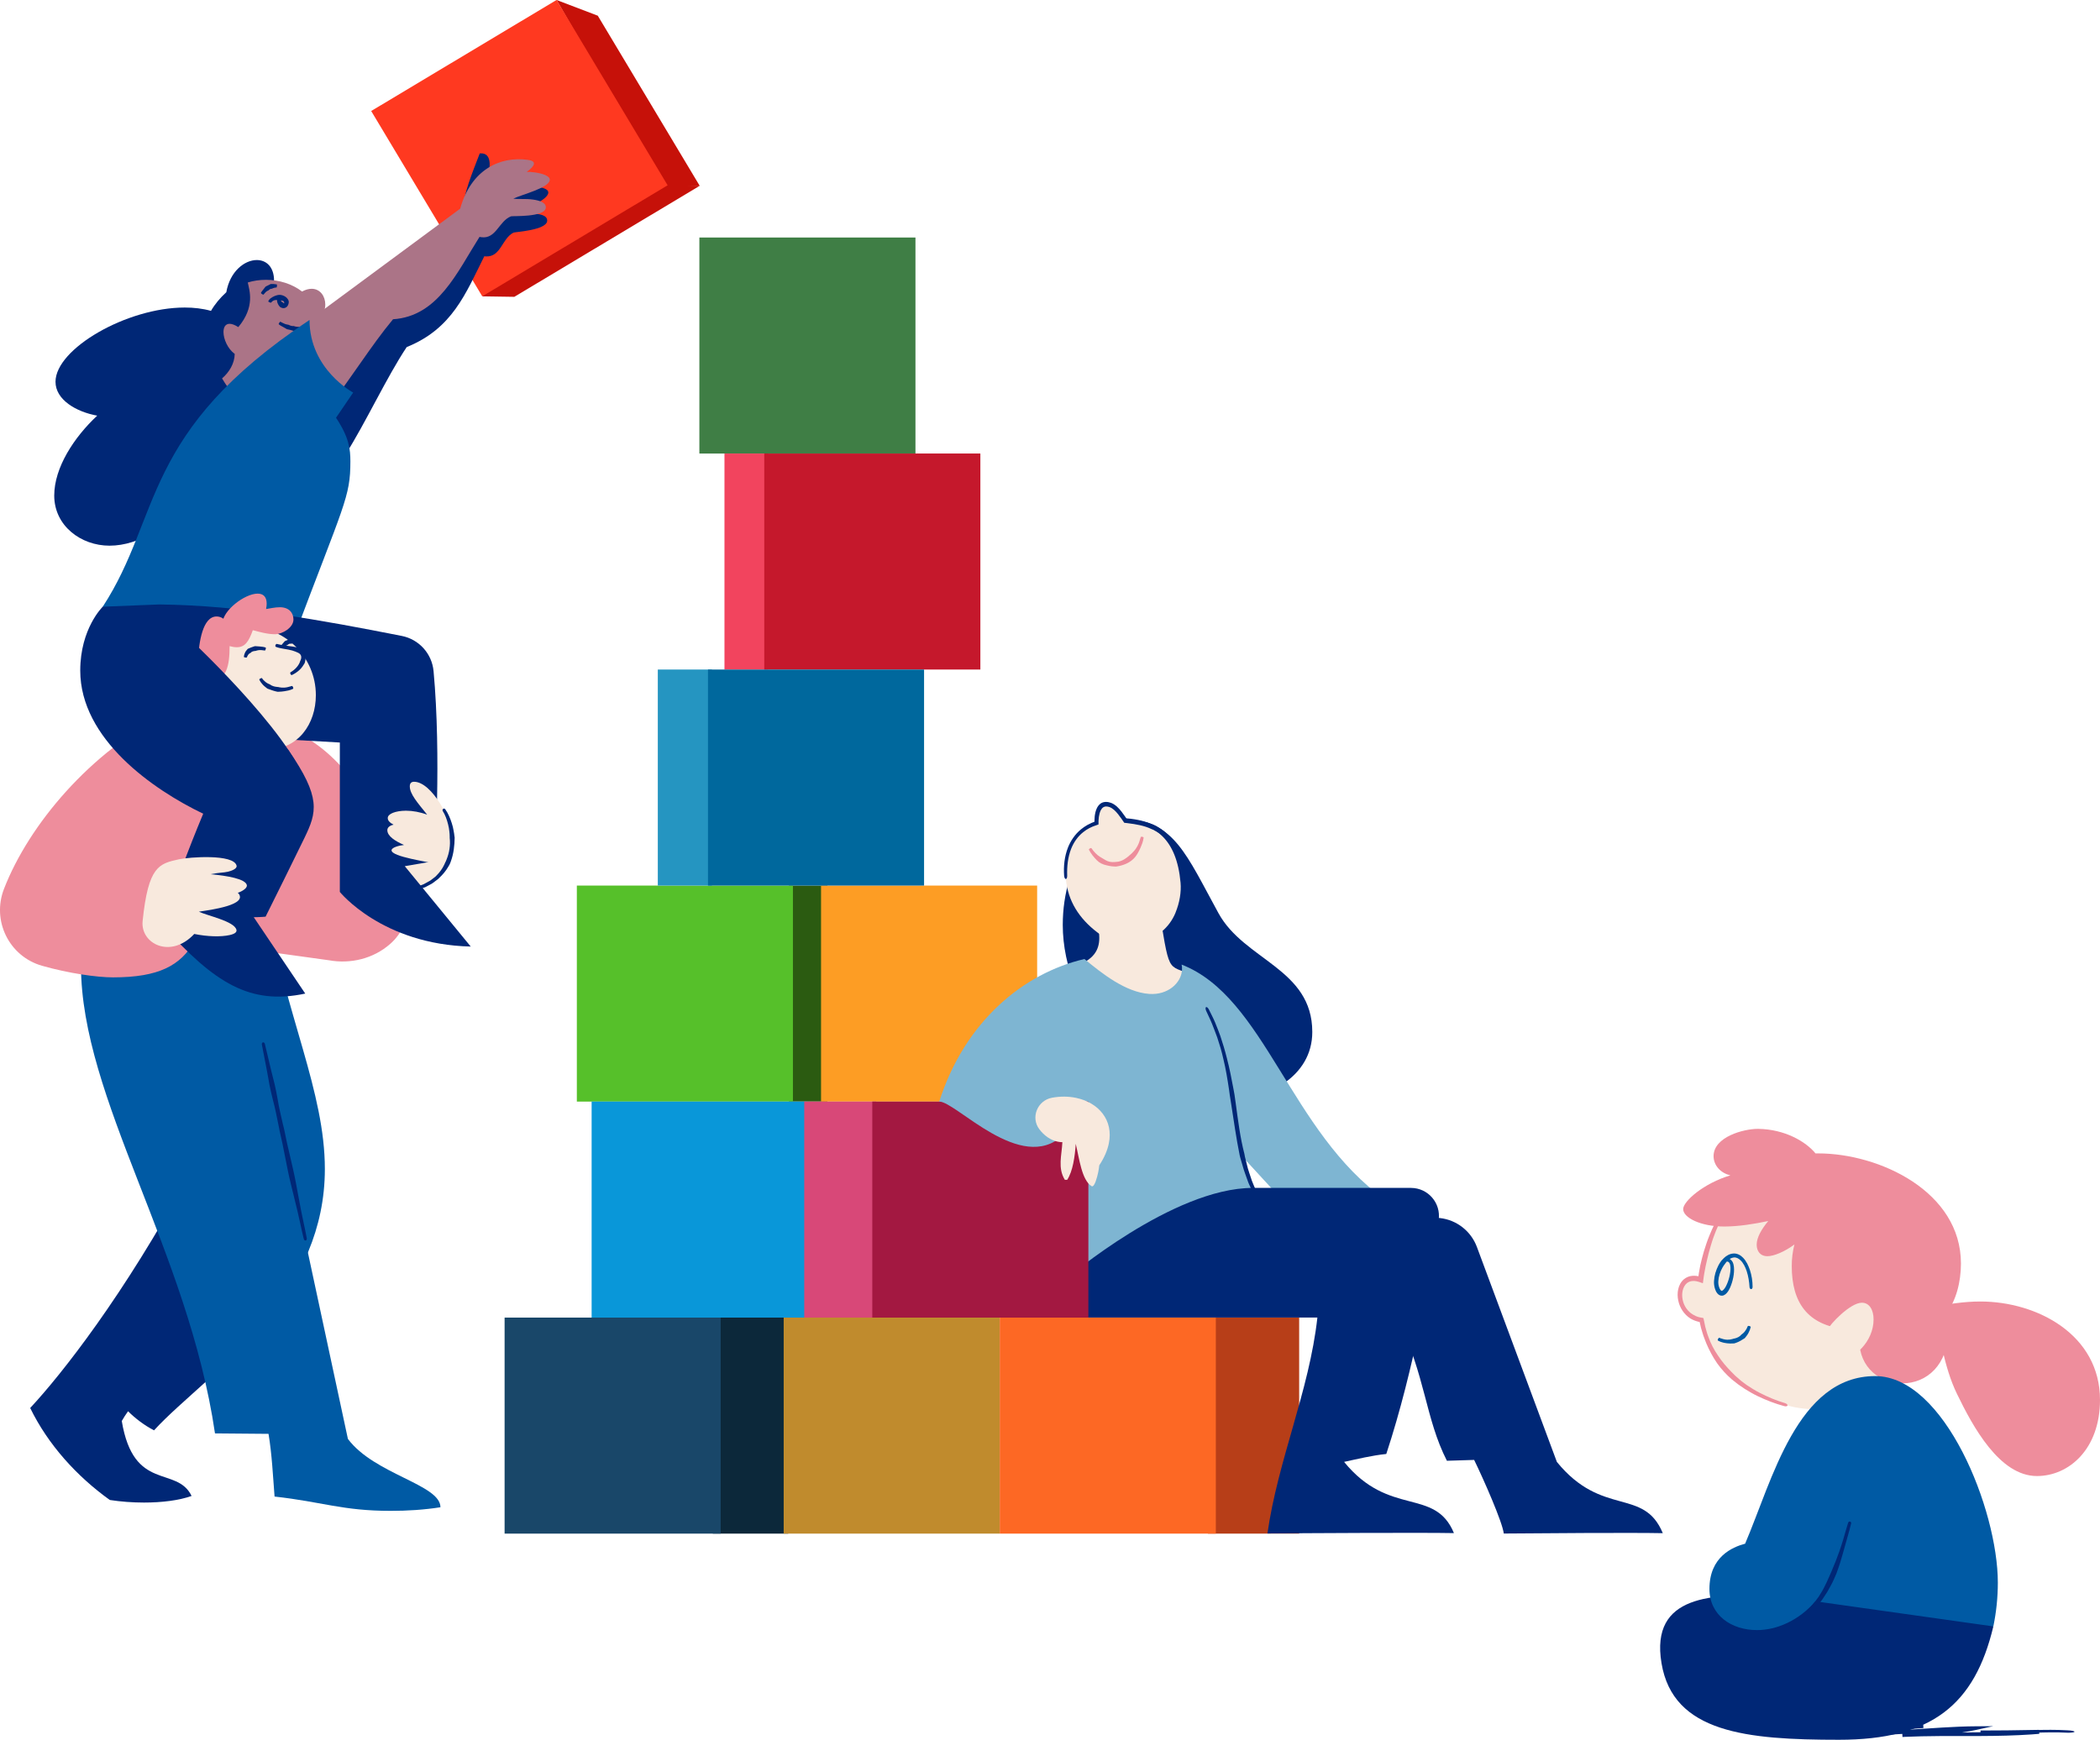
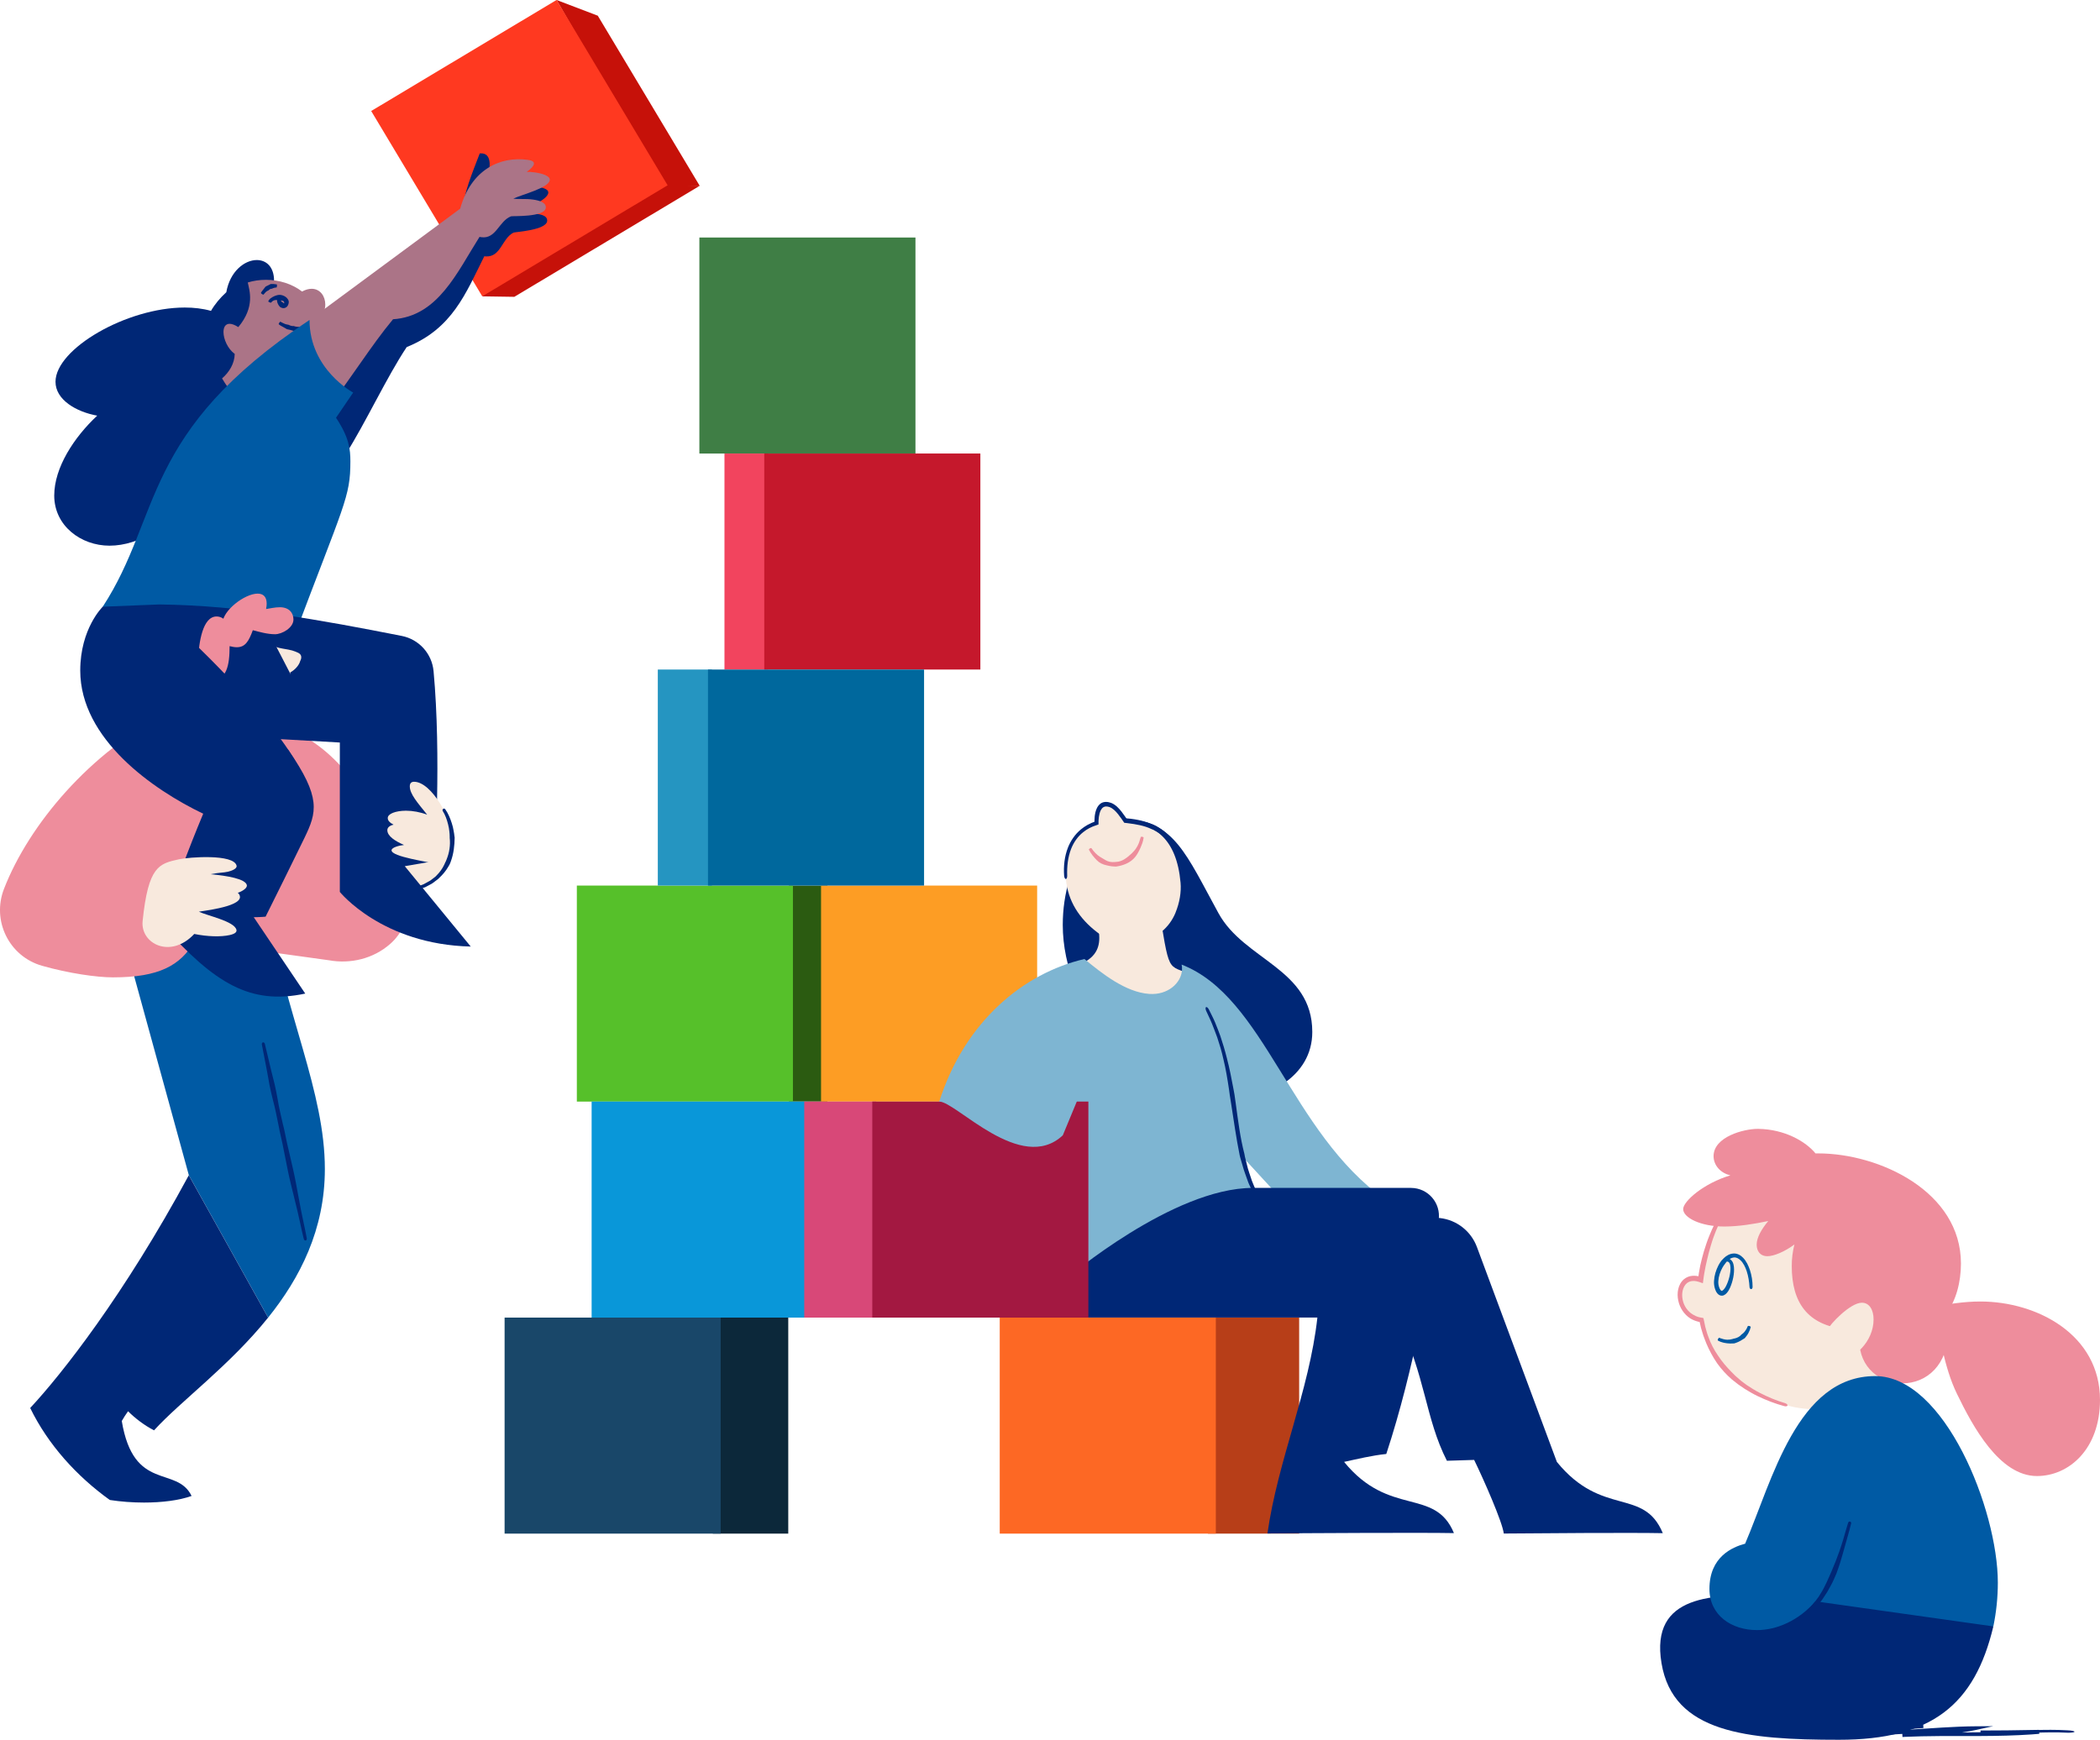
<svg xmlns="http://www.w3.org/2000/svg" id="Layer_2" data-name="Layer 2" viewBox="0 0 692.72 574.04">
  <defs>
    <style>
      .cls-1 {
        fill: none;
      }

      .cls-1, .cls-2, .cls-3, .cls-4, .cls-5, .cls-6, .cls-7, .cls-8, .cls-9, .cls-10, .cls-11, .cls-12, .cls-13, .cls-14, .cls-15, .cls-16, .cls-17, .cls-18, .cls-19, .cls-20, .cls-21, .cls-22, .cls-23, .cls-24, .cls-25 {
        stroke-width: 0px;
      }

      .cls-2 {
        fill: #f8e9dd;
      }

      .cls-3 {
        fill: #2595c1;
      }

      .cls-4 {
        fill: #2b5b11;
      }

      .cls-5 {
        fill: #56c02a;
      }

      .cls-6 {
        fill: #194769;
      }

      .cls-7 {
        fill: #0c283a;
      }

      .cls-8 {
        fill: #3f7e45;
      }

      .cls-9 {
        fill: #0997d9;
      }

      .cls-10 {
        fill: #c61109;
      }

      .cls-11 {
        fill: #d84878;
      }

      .cls-12 {
        fill: #ab7487;
      }

      .cls-13 {
        fill: #c08b2d;
      }

      .cls-14 {
        fill: #b73e18;
      }

      .cls-15 {
        fill: #a31841;
      }

      .cls-16 {
        fill: #c5182c;
      }

      .cls-17 {
        fill: #7eb5d2;
      }

      .cls-18 {
        fill: #f2445e;
      }

      .cls-19 {
        fill: #ff3920;
      }

      .cls-20 {
        fill: #ee8d9c;
      }

      .cls-21 {
        fill: #fd6824;
      }

      .cls-22 {
        fill: #fd9d24;
      }

      .cls-23 {
        fill: #005aa4;
      }

      .cls-24 {
        fill: #00689d;
      }

      .cls-25 {
        fill: #002776;
      }
    </style>
  </defs>
  <g id="_4._kasser_lys" data-name="4. kasser, lys">
    <g>
      <rect class="cls-7" x="235.12" y="434.75" width="24.89" height="71.28" transform="translate(495.14 940.78) rotate(180)" />
      <rect class="cls-6" x="166.45" y="434.75" width="71.28" height="71.28" />
    </g>
    <g>
      <rect class="cls-4" x="260.25" y="292.2" width="12.68" height="71.28" transform="translate(533.19 655.67) rotate(180)" />
      <rect class="cls-5" x="190.28" y="292.2" width="71.28" height="71.28" />
    </g>
    <rect class="cls-22" x="270.84" y="292.2" width="71.28" height="71.28" />
-     <rect class="cls-13" x="258.51" y="434.75" width="71.28" height="71.28" />
    <rect class="cls-8" x="230.7" y="78.37" width="71.28" height="71.28" />
    <g>
      <rect class="cls-18" x="238.97" y="149.64" width="14.43" height="71.28" transform="translate(492.38 370.56) rotate(180)" />
      <rect class="cls-16" x="252.11" y="149.64" width="71.28" height="71.28" />
    </g>
    <rect class="cls-9" x="195.16" y="363.47" width="71.28" height="71.28" />
    <g>
      <rect class="cls-14" x="398.46" y="434.75" width="30.09" height="71.28" transform="translate(827.01 940.78) rotate(180)" />
      <rect class="cls-21" x="329.78" y="434.75" width="71.28" height="71.28" />
    </g>
    <g>
      <rect class="cls-3" x="217" y="220.92" width="17.84" height="71.28" transform="translate(451.83 513.12) rotate(180)" />
      <rect class="cls-24" x="233.54" y="220.92" width="71.28" height="71.28" />
    </g>
    <g id="barn_sittende" data-name="barn sittende">
      <path id="hestehale" class="cls-20" d="M637.27,431.31c5.31-1.03,10.64-1.87,15.98-1.87,18.76,0,39.47,10.98,39.47,32.46,0,16.22-10.23,25.13-20.81,25.13-12.33,0-21.13-16.3-26.39-27.15-4.39-9.06-5.37-19.07-8.25-28.57Z" />
      <g id="hode_barn" data-name="hode barn">
        <path class="cls-2" d="M578.66,389.43c-4,3.95-12.2,7.67-16.65,26.89-.46,2-.81,3.97-1.05,5.91-.84-.3-1.61-.43-2.29-.43-3,0-4.56,2.55-4.56,5.46,0,3.55,2.31,7.63,7.15,8.28,2.42,13.14,11.56,23.59,28.37,28.22,14.49,3.99,27.65-2.8,35.94-8.41l-2.98-50.78-43.94-15.13Z" />
        <g>
          <line class="cls-1" x1="579.33" y1="390.11" x2="578" y2="388.76" />
          <line class="cls-1" x1="589.38" y1="464.67" x2="589.88" y2="462.85" />
          <path class="cls-20" d="M560.08,436.08c.14.05.34.07.43.09h.11s.04.05.05.08l.04.16c.13.58.27,1.17.4,1.75.36,1.15.65,2.33,1.11,3.45.81,2.29,1.9,4.49,3.14,6.57,1.36,2.28,2.93,4.1,4.53,5.69l1.38,1.27c.48.4.98.78,1.47,1.16.88.74,1.88,1.31,2.81,1.98,1.4.87,2.82,1.7,4.31,2.41,2.81,1.34,5.71,2.47,8.7,3.27.53.15,1.01.06,1.08-.21.07-.26-.28-.6-.79-.77-2.94-.85-5.76-2.06-8.46-3.45-1.41-.72-2.74-1.56-4.06-2.43-.88-.67-1.81-1.27-2.61-2.02l-1.35-1.18-1.27-1.27c-1.48-1.53-3-3.22-4.39-5.35-1.31-1.89-2.4-3.97-3.17-6.17-.44-1.08-.7-2.22-1.03-3.32-.12-.57-.24-1.13-.35-1.69l-.15-.7c-.07-.24-.02-.6-.37-.56l-.76-.14c-.2-.04-.28-.05-.42-.09-.71-.18-1.38-.48-2.01-.86-1.75-1.02-3.02-2.88-3.4-4.92-.43-2,.01-4.3,1.41-5.45.54-.42,1.2-.69,1.93-.71.36-.03.74,0,1.12.07l.29.06c.21.05.42.1.63.17l1.29.44c.1-.72.19-1.45.29-2.17l.18-1.13c.13-.75.27-1.5.42-2.25.29-1.5.71-2.99,1.05-4.49.48-1.72.96-3.46,1.57-5.14.95-2.66,2.09-5.27,3.59-7.67,1.07-1.73,2.32-3.34,3.71-4.82,1.73-1.87,3.8-3.48,5.79-5.28.4-.38.55-.84.36-1.03-.19-.19-.65-.07-1.03.28-1.99,1.66-4.15,3.33-5.94,5.26-1.44,1.53-2.74,3.19-3.89,4.95-1.59,2.46-2.88,5.1-3.97,7.81-.7,1.69-1.26,3.44-1.8,5.17-.41,1.52-.86,3.04-1.18,4.59-.16.77-.31,1.55-.43,2.33l-.17,1.16v.12s-.45-.08-.45-.08c-.5-.08-1.01-.11-1.53-.06-1.03.06-2.07.48-2.86,1.16-1.02.88-1.6,2.11-1.86,3.32-.26,1.23-.23,2.48.03,3.68.48,2.4,1.95,4.63,4.05,5.95.78.45,1.61.8,2.47,1Z" />
        </g>
        <g>
          <line class="cls-1" x1="568.63" y1="415.01" x2="569.25" y2="416.8" />
          <path class="cls-23" d="M569.13,427.1c.84-.7,1.2-1.48,1.57-2.24.49-1.12.83-2.27,1.06-3.44.2-1.11.32-2.25.2-3.42-.07-.58-.18-1.19-.54-1.78-.18-.29-.44-.57-.78-.75-.34-.18-.72-.23-1.07-.21-.5.05-.74.41-.64.65.1.26.43.36.7.35.41,0,.66.15.87.51.2.36.29.85.32,1.35.05,1-.1,2.06-.33,3.08-.25,1.06-.61,2.1-1.08,3.05-.32.65-.78,1.3-1.21,1.58-.05.05-.09.04-.13.06-.04.02-.08.04-.09.02-.03.03-.06.03-.1.02-.06-.02-.15-.09-.25-.18-.19-.2-.37-.52-.49-.85-.26-.69-.38-1.44-.32-2.2.08-1.55.62-3.1,1.36-4.44.27-.46.56-.91.89-1.31.19-.28.41-.54.63-.78.62-.67,1.39-1.17,2.18-1.25.8-.12,1.6.28,2.25.92.96.9,1.57,2.23,2.03,3.54.55,1.68.85,3.5.95,5.32.02.37.25.66.52.66.27,0,.48-.3.49-.69.01-1.92-.3-3.86-.89-5.66-.51-1.42-1.13-2.86-2.27-4.03-.76-.8-1.92-1.48-3.2-1.37-1.26.08-2.32.75-3.12,1.51-.29.27-.56.55-.81.85-.38.5-.7,1.03-.99,1.57-.79,1.56-1.34,3.27-1.44,5.09-.07.92.06,1.87.36,2.77.16.45.36.91.72,1.35.18.22.41.44.74.6.35.17.75.21,1.12.13.17-.03.29-.1.41-.17.12-.07.26-.14.34-.22Z" />
        </g>
        <g>
          <line class="cls-1" x1="567.14" y1="440.95" x2="566.29" y2="442.64" />
          <line class="cls-1" x1="577.99" y1="437.78" x2="576.17" y2="437.28" />
          <path class="cls-23" d="M575.65,441.4c.18-.2.34-.41.49-.62.23-.3.44-.62.61-.95.34-.62.59-1.28.75-1.95.03-.12-.16-.28-.43-.35-.26-.07-.5-.05-.54.05-.2.58-.5,1.11-.86,1.58-.18.25-.39.48-.6.69-.15.15-.32.29-.49.4l-.12.08c-.55.7-1.43,1.13-2.28,1.31-.15.03-.3.07-.45.09l-.28.1c-.53.14-1.08.24-1.65.22-.4,0-.81-.07-1.2-.16-.49-.12-.99-.3-1.48-.47-.1-.04-.28.13-.4.37-.12.24-.14.48-.03.54.51.3,1.08.51,1.65.65.45.11.91.19,1.38.25.65.08,1.32.1,1.99.05l.36-.02c.19-.04.37-.11.55-.17,1.04-.36,1.99-.94,2.93-1.56l.11-.14Z" />
        </g>
        <path class="cls-20" d="M598.9,380.58c.28,0,.55-.01.83-.01,20.36,0,47.12,12.67,47.12,36.33,0,6.04-1.56,12.32-5.01,16.73.58,1.58.83,3.29.83,5.3,0,11.25-6.98,17.52-15.18,17.52-7.17,0-14.18-5.05-14.18-14.29,0-1.13.11-2.33.33-3.59h-5.1c-12.23-1.42-17.5-8.69-17.5-20.85,0-2.41.29-4.81.88-7.1-3.2,2.37-6.75,3.87-8.89,3.87-2.43,0-3.56-1.7-3.56-3.83,0-2.33,1.63-5.15,3.82-7.77-4.62.96-9.78,1.81-14.53,1.81-7.88,0-13.54-2.96-13.54-5.75,0-2.57,6.79-8.54,15.59-11.14-3.41-.77-5.56-3.44-5.56-6.32,0-6.41,9.97-9.01,14.54-9.01.06,0,.12,0,.18,0,8.75.11,15.71,4.17,18.92,8.11Z" />
        <path class="cls-2" d="M602.81,438.8c.77-1.82,7.51-8.96,11.35-8.96,2.53,0,3.87,2.4,3.87,5.51,0,7.34-6.48,13.53-12.21,13.53-2.28,0-4.17-1.16-5.42-3.69" />
      </g>
      <g id="kroppp">
        <path class="cls-25" d="M657.54,536.64c-6.17,25.93-20.44,37.41-50.92,37.41s-54.71-2.3-58.54-25.25c-3.83-22.95,17.34-22.7,35.45-22.44s56.36-.05,56.36-.05l17.65,10.33Z" />
        <path class="cls-23" d="M657.54,536.64c.99-4.82,1.48-9.63,1.48-14.44,0-24.02-17.57-68.15-40.45-68.15-25.73,0-33.96,34.43-42.91,55.3-4.21,1.13-11.77,4.32-11.77,14.92,0,8.76,7.32,13.59,15.7,13.59,6.48,0,13.7-3.11,19.28-9.49l58.67,8.27Z" />
      </g>
    </g>
    <g>
      <line class="cls-1" x1="611.18" y1="502.29" x2="609.36" y2="501.78" />
      <line class="cls-1" x1="576.31" y1="539.14" x2="576.47" y2="541.03" />
      <path class="cls-25" d="M596.84,530.56c-1.6,1.85-3.66,3.38-5.86,4.53-1.21.6-2.33,1.07-3.36,1.58l-1.79.7c-.55.21-1.09.46-1.66.63l-2.49.64c-.39.1-.79.21-1.18.3l-1.21.19-2.42.38c-.29.04-.49.31-.47.58.02.27.28.46.57.43l2.51-.27,1.26-.13,1.24-.24,2.58-.52c.6-.14,1.19-.35,1.78-.51.65-.19,1.29-.39,1.95-.59,1.1-.51,2.28-1.04,3.52-1.78.53-.38,1.07-.76,1.62-1.12l.82-.54.76-.62c.51-.41,1.02-.82,1.53-1.23.51-.41.94-.9,1.4-1.34l.95-.95c.76-.98,1.54-1.97,2.27-2.98.34-.52.68-1.04,1.02-1.56.35-.51.68-1.03.96-1.57.64-1.15,1.31-2.31,1.83-3.54.27-.61.56-1.22.8-1.84l.67-1.88c.34-.93.62-1.87.9-2.82.46-1.49.85-2.99,1.28-4.49l.91-3.22c.39-1.34.76-2.72,1.09-4.1.07-.28-.09-.56-.35-.63s-.53.09-.62.36c-.44,1.35-.82,2.74-1.21,4.07-.31,1.06-.6,2.14-.96,3.19-.48,1.47-.98,2.93-1.54,4.37-.34.9-.68,1.81-1.07,2.68l-.74,1.81-.78,1.78c-.49,1.21-1.08,2.34-1.64,3.47-.25.54-.54,1.04-.86,1.55-.31.51-.62,1.01-.93,1.52-.68.98-1.43,1.91-2.2,2.79l-.87.94Z" />
    </g>
    <g>
      <line class="cls-1" x1="577.93" y1="569.65" x2="577.78" y2="571.12" />
      <line class="cls-1" x1="684.27" y1="572.12" x2="684.38" y2="570.65" />
      <path class="cls-25" d="M636.06,571.52c-2.8.18-5.63.32-8.52.47l.05,1.12c8.39-.37,16.98-.31,25.48-.3,6.19-.02,11.76-.16,17.04-.52l2.58-.2-.07-1.31-6.2.1c-2.69.05-5.38.09-8.07.09l-5.03.02-.03,1.05c2.22.02,4.43.13,6.64.09,7.37-.08,14.71-.8,22.02-.41,1.3.04,2.34-.11,2.36-.32.02-.21-1.01-.42-2.32-.47-7.42-.45-14.82.2-22.19.21-2.16,0-4.3-.1-6.45-.15l-.03,1.05,5.03.03c2.69.02,5.39.04,8.08.03,2.06,0,4.13,0,6.21,0l-.07-1.31c-.86.06-1.72.12-2.59.18-5.22.33-10.77.5-17.01.6-8.44.18-17.03.12-25.46.44l.05,1.12c2.89-.14,5.73-.27,8.54-.41,1.93-.11,3.87-.24,5.8-.42,3.41-.34,6.83-.81,10.2-1.55l5.36-1.18-5.49.03c-7.49.04-14.93.69-22.18,1.11-7.08.39-14.35.79-21.56-.04l-.02,1.38c4.37-.31,8.81-.62,13.23-.92l13-.95h.03s-.06-1.15-.06-1.15c-6.86.4-13.71.88-20.59,1.22-4.94.26-9.89.44-14.84.5-6.17.07-12.55-.05-18.83-.53-1.27-.1-2.3-.03-2.32.18-.02.21.97.48,2.25.6,6.32.57,12.74.69,18.94.62,4.95-.06,9.9-.24,14.86-.45l20.58-1-.06-1.15h-.1c-4.32.27-8.64.53-12.94.79-4.44.28-8.9.57-13.28.85l-.02,1.38c7.41.85,14.72.38,21.81-.06,7.28-.48,14.71-1.19,22.1-1.22l-.13-1.15c-3.3.72-6.66,1.17-10.01,1.47-1.93.19-3.87.34-5.81.46Z" />
    </g>
    <g>
      <g>
        <polygon class="cls-10" points="219.11 61.81 230.81 61.31 197.19 5.18 183.6 0 219.11 61.81" />
        <polygon class="cls-10" points="159.09 97.78 169.66 97.94 230.81 61.31 220.23 61.14 174 79.54 159.09 97.78" />
        <rect class="cls-19" x="135.7" y="13.25" width="71.28" height="71.28" transform="translate(-.77 95.01) rotate(-30.93)" />
      </g>
      <path class="cls-2" d="M144.97,288.91c-2.2,3.43-8.32,6.12-14.32,2.57-6-3.55,6.24-12.24,6.24-12.24l9.3,2.2-1.22,7.46Z" />
      <path class="cls-25" d="M114.16,149.64c6.26-9.8,13.52-25.43,20-35.12,15.02-6.07,19.41-17.57,25.59-29.96.19.02.38.04.55.05,4.96.2,5.21-5.85,9.06-7.85.44-.23,11.01-.77,11.14-3.92.07-1.84-2.54-2.25-4.39-2.32-2.69-.11-4.48.42-6.58.35,2.73-1.65,11.23-4.67,11.34-7.31.06-1.4-2.75-1.94-5.13-2.04-1.11-.04-2.13,0-2.72.12,1.45-1.31,2.07-2.24,2.09-2.86.03-.75-.77-1.07-1.99-1.12-9.33-.37-18.44,5.06-20.68,18.3l-51.06,44.09c-5.57,12.37,12.78,29.6,12.78,29.6Z" />
      <path class="cls-25" d="M89.66,97.37c.51-1.8.74-3.38.74-4.75,0-4.61-2.59-6.82-5.69-6.82-4,0-8.84,3.68-10.06,10.62-2.07,1.9-3.77,3.93-5.05,6.15-2.71-.76-5.63-1.1-8.65-1.1-19.14,0-42.64,13.61-42.64,24.5,0,5.92,6.78,9.91,13.75,11.18-7.65,7.15-14.17,17.13-14.17,26.36,0,9.98,8.81,16.54,18.23,16.54,9.95,0,20.33-6.71,24.34-15.53l25.42-39.05,3.77-28.09Z" />
      <path class="cls-12" d="M77.43,130.73c-1.5-1.78-2.93-3.75-4.18-5.87,2.38-2.06,4.1-4.88,4.18-8.08-2.33-1.7-3.71-4.91-3.71-7.23,0-1.56.63-2.71,2.01-2.71.74,0,1.69.33,2.88,1.09,5.62-6.71,3.66-12.15,3.12-14.72,1.85-.57,3.86-.88,6-.88,4.33,0,8.62,1.33,11.91,3.86,1.17-.63,2.23-.9,3.17-.9,2.82,0,4.49,2.47,4.49,5.18,0,1.45-.48,2.96-1.52,4.19,4.29,7.53-2.34,27.25-28.36,26.06Z" />
      <g>
        <line class="cls-1" x1="92.61" y1="105.73" x2="91.58" y2="107.32" />
        <line class="cls-1" x1="99.29" y1="109.3" x2="98.98" y2="107.43" />
        <path class="cls-25" d="M96.8,109.16l.45-.03c.22,0,.43-.02.64-.04l1.2-.22c.07-.01.09-.25.04-.52-.05-.27-.13-.48-.19-.48-.35-.01-.7-.02-1.04-.05-.18-.03-.36-.06-.53-.1-.12-.02-.25-.07-.37-.11l-.08-.04c-.54.08-1.08-.1-1.56-.32l-.25-.11-.18-.02c-.33-.06-.66-.13-.97-.25-.23-.08-.45-.18-.66-.3-.27-.14-.53-.3-.82-.42-.06-.02-.22.14-.37.36-.15.22-.22.44-.17.48.25.23.54.4.83.56.23.13.46.25.69.38.32.19.64.37.97.56l.17.11.31.08c.6.13,1.21.23,1.8.47h.1Z" />
      </g>
      <g>
        <line class="cls-1" x1="88.03" y1="99.4" x2="89.78" y2="100.11" />
        <line class="cls-1" x1="92.94" y1="98.92" x2="91.57" y2="97.62" />
        <path class="cls-25" d="M93.74,99.77c.01.18.03.2-.01.28-.04.07-.15.06-.19-.03-.04-.07,0-.06-.19-.18-.08-.05-.17-.09-.26-.15-.08-.05-.16-.11-.23-.18-.09-.1-.17-.21-.22-.32-.11-.21-.14-.38-.06-.54.01-.03-.14-.21-.33-.4-.19-.19-.4-.29-.47-.22-.38.41-.46,1.05-.35,1.52.05.26.13.49.24.71.07.15.15.31.24.45.1.16.21.32.35.46.2.21.74.52,1.29.51.49-.03.93-.25,1.22-.62.29-.35.45-.9.48-1.26,0-.15.01-.3-.02-.45-.25-.88-.94-1.41-1.52-1.69-.65-.32-1.36-.45-2.03-.32-.25.05-.49.11-.72.19-.37.13-.73.3-1.07.49-.24.15-.49.3-.72.48-.28.23-.55.55-.67.93-.03.08.16.22.41.32s.47.15.5.12c.15-.18.29-.35.48-.49.15-.12.32-.22.51-.28.27-.09.56-.12.85-.11.18,0,.36.02.53.04.47.08.93.07,1.33.17.37.08.64.29.6.48.02.03.02.07.04.11Z" />
      </g>
      <path class="cls-25" d="M152.33,70.71c.6-7.04,3.43-13.54,5.92-20.09.05,0,.11,0,.16-.01,2.2-.15,2.98,1.29,3.11,3.19.15,2.2-.88,5.01-1.88,6.57" />
      <path class="cls-12" d="M108.83,133.64c7.23-9.11,13.37-19.33,20.82-28.3,14.86-.97,21.11-15.49,28.53-27.18.19.04.37.08.55.1,4.92.71,5.79-5.28,9.82-6.88.46-.18,11.04.37,11.48-2.76.26-1.83-2.29-2.5-4.13-2.76-2.66-.38-4.5-.04-6.58-.32,2.88-1.36,11.65-3.5,12.03-6.1.2-1.39-2.54-2.22-4.89-2.55-1.1-.16-2.12-.21-2.72-.16,1.58-1.15,2.29-2.01,2.38-2.64.11-.74-.66-1.15-1.87-1.32-9.24-1.33-18.86,3.14-22.45,16.09l-49.69,36.72c-6.81,11.73,6.74,28.08,6.74,28.08Z" />
      <path class="cls-23" d="M33.9,200.18c19.56-30.01,12.44-57.55,68.2-94.61,0,16.32,14.4,23.96,14.4,23.96l-5.66,8.31c4.34,6.5,4.74,10.47,4.74,14.36,0,11.92-1.99,13.78-18.95,58.92l-62.73-6.59v-4.34Z" />
      <path class="cls-23" d="M62.3,387.79l-22.44-81.69,48.25-6.72c6.23,35.67,19.05,60.92,19.05,86.33,0,20.04-8.22,35.97-18.71,49.04" />
      <path class="cls-25" d="M88.44,434.76c-12.73,15.85-28.81,27.51-37.63,37.19-3.13-1.61-6.15-3.89-8.57-6.3-.75,1.04-1.44,2.12-2.07,3.22,3.91,23.59,18.1,14.62,23.03,24.73-4.17,1.49-9.83,2.18-15.7,2.18-3.79,0-7.67-.29-11.28-.85-10.96-7.87-20.38-18.29-26.26-30.35,10.39-11.16,30.89-37.14,52.32-76.79" />
-       <path class="cls-23" d="M25.31,310.27c-.63,2.37,1.4,5.15,1.4,8.22,0,43.97,35.35,94.13,44.21,154.47l17.66.15c1.13,6.85,1.45,13.78,1.99,20.69,15.94,1.77,22.35,4.72,38.33,4.72,5.45,0,10.92-.34,16.39-1.19,0-7.51-21.78-10.83-30.53-22.55l-36.19-168.65-53.27,4.16Z" />
      <path class="cls-20" d="M133.28,296.07c1.74,6.93-.5,11.8-4.59,15.4-5.5,4.84-13.02,6.68-20.23,5.37l-44.33-6.14c-4.66,7.88-11.67,11.79-26.86,11.79-5.36,0-14.62-1.33-23.38-3.82-10.87-3.09-16.66-14.82-12.58-25.36,8.27-21.36,28.72-45.35,53.43-57.69l21.17,2.3s40.59-8.77,57.38,58.14Z" />
      <path class="cls-25" d="M83.69,302.62l17,25.22c-18.16,3.85-29.86-3.36-47.05-22.53,3.71-12.48,8.38-24.78,13.39-36.82-16.5-7.9-40.56-24.62-40.56-47.23,0-13.91,7.42-21.07,7.42-21.07l18.7-.75c27.06.32,53.51,5.18,79.94,10.39,5.69,1.12,9.96,5.85,10.49,11.63,2.61,28.26.36,62.64.36,62.64l-9.86,1.7,21.76,26.52c-29.24-.68-43.18-18.02-43.18-18.02v-49.3l-27.2-1.55,10.14,3.91c11.03,15.84,9.45,20.68,5.4,29.1-3.12,6.47-9.88,20.07-12.83,26,0,0-1.52.16-3.92.18Z" />
-       <path class="cls-2" d="M68.23,230.8c-.92-2.2-1.34-4.4-1.34-6.51,0-9.28,8.12-16.97,17.4-16.97s19.9,9.17,19.9,22.07c0,9.36-5.74,17.95-16.16,17.95-4.19,0-9.13-1.39-14.75-4.67" />
      <path class="cls-20" d="M65.33,217.73c.27-5.8,1.51-14.32,6.12-14.32,1.42,0,2.99.9,2.99,2.12,0,.47-.23.98-.78,1.51-.19-.42-.27-.87-.27-1.33,0-4.24,7.33-9.84,11.6-9.84,1.75,0,2.98.94,2.98,3.3,0,.52-.06,1.11-.19,1.78,1.22-.17,2.92-.59,4.52-.59,3.07,0,4.5,1.87,4.5,4.06,0,2.73-3.77,4.85-6.08,4.85-2.55,0-5.25-.8-7.32-1.33-1.36,3.75-2.57,5.62-5.28,5.62-.69,0-1.47-.12-2.38-.36,0,0,0,.02,0,.03,0,6.53-1.07,11.13-5.79,11.13-1.06,0-2.3-.28-3.75-.9" />
      <g>
        <line class="cls-1" x1="97.03" y1="227.63" x2="96.3" y2="225.88" />
        <line class="cls-1" x1="86.74" y1="223.43" x2="85.05" y2="224.29" />
        <path class="cls-25" d="M88.84,225.75c-.19-.08-.38-.15-.55-.26-.26-.14-.49-.31-.73-.49-.42-.35-.84-.74-1.12-1.22-.05-.08-.3-.04-.55.08s-.39.3-.34.41c.28.62.7,1.16,1.15,1.66.24.25.5.5.78.71.19.16.38.31.58.46l.14.11c.98.35,1.94.73,2.93.95.17.04.34.08.51.1l.34-.02c.62,0,1.23-.08,1.84-.17.43-.06.86-.16,1.29-.24.53-.13,1.07-.3,1.56-.55.1-.05.1-.29,0-.54-.1-.25-.26-.42-.36-.4-.49.14-.97.28-1.44.39-.38.07-.76.16-1.16.16-.54.03-1.08-.02-1.6-.12l-.27-.07c-.15,0-.3-.02-.45-.04-.84-.08-1.74-.32-2.41-.87l-.13-.05Z" />
      </g>
      <path class="cls-25" d="M63.48,211.66c.11.13,37.89,35.71,37.89,50.31,0,3.52-2.26,5.43-6.83,5.43-23.33,0-44.43-24.86-44.43-41.92,0-4.23,1.44-8.12,5.16-11.05,2.28-1.79,5.55-1.88,8.2-2.76Z" />
      <g>
        <line class="cls-1" x1="99.89" y1="409.52" x2="101.74" y2="409.12" />
        <line class="cls-1" x1="87.66" y1="343.73" x2="85.8" y2="344.13" />
        <path class="cls-25" d="M93.4,371.3c-.69-2.94-1.4-5.99-1.89-9.03-.3-1.65-.6-3.12-.92-4.52-.18-.77-.38-1.54-.58-2.31-.18-.71-.36-1.41-.53-2.12l-.73-3.07c-.47-1.94-.93-3.87-1.38-5.81-.08-.34-.37-.57-.63-.51-.27.06-.42.38-.36.73.39,1.96.76,3.93,1.14,5.9l.59,3.06c.14.72.26,1.44.39,2.15.14.78.27,1.56.42,2.35.28,1.39.62,2.86,1.03,4.51.8,2.96,1.4,6.02,1.99,8.99l.3,1.54c.69,2.84,1.26,5.77,1.81,8.59.6,3.05,1.21,6.2,1.98,9.27.28,1.14.56,2.29.84,3.43.45,1.81.9,3.62,1.32,5.44.31,1.31.59,2.62.88,3.93.35,1.64.72,3.33,1.14,4.99.08.34.36.56.63.5s.42-.37.36-.71c-.31-1.69-.67-3.38-1.02-5.02-.28-1.31-.56-2.62-.82-3.94-.37-1.83-.7-3.67-1.04-5.51-.21-1.15-.42-2.31-.64-3.45-.57-3.12-1.31-6.24-2.02-9.27-.66-2.81-1.34-5.71-1.88-8.56l-.36-1.54Z" />
      </g>
      <path class="cls-2" d="M64.09,308.17c4.32.88,8.72,1.01,11.67.36,1.8-.4,2.39-1.01,2.24-1.7-.63-2.86-9.56-4.66-12.4-6.01,1.02-.18,3.77-.53,6.53-1.14,3.7-.81,7.42-2.08,7-3.99-.1-.47-.36-.83-.7-1.11.96-.26,3.24-1.4,2.99-2.54-.45-2.06-6.5-3.08-11.96-3.59,3.2-.61,4.02-.44,5.74-.82.91-.2,3.08-.92,2.84-1.98-.87-3.96-15.72-2.84-18.94-2.13-6.66,1.46-10.19,2.21-12.06,20.45-.71,7.44,9.25,12.55,17.06,4.18Z" />
      <path class="cls-2" d="M144.97,288.91c2.32-3.88,4.45-7.67,4.45-11.89,0-6.18-6.97-19.07-12.83-19.07-.81,0-1.41.39-1.41,1.5,0,2.56,2.58,5.44,5.73,9.36-2.31-.87-4.83-1.31-6.94-1.31-.05,0-.1,0-.15,0-3.3.03-5.91,1-5.91,2.41,0,.86.63,1.5,1.91,2.2-1.32.3-2.05.94-2.05,1.82,0,1.97,2.63,3.63,5.51,4.87-1.65.18-4.12.82-4.12,1.77,0,2.15,11.95,3.71,15.46,4.7l.34,3.62Z" />
      <g>
        <line class="cls-1" x1="137.32" y1="292.24" x2="137.87" y2="294.05" />
        <line class="cls-1" x1="146.96" y1="266.33" x2="145.42" y2="267.44" />
        <path class="cls-25" d="M149.91,275.96c-.08-.61-.13-1.22-.27-1.82l-.26-1.3-.37-1.27c-.51-1.59-1.15-3.14-2.12-4.53-.17-.25-.48-.32-.7-.16-.22.16-.28.48-.15.71.84,1.31,1.37,2.83,1.75,4.35l.27,1.2.17,1.22c.1.56.08,1.14.11,1.71v.4c.28,2.38-.12,4.88-1,7.04-.15.38-.27.76-.49,1.11l-.32.72c-.61,1.3-1.48,2.48-2.51,3.51-.33.42-.78.69-1.19,1.02-.43.31-.81.68-1.29.9-.58.31-1.16.65-1.75.96-.63.24-1.26.5-1.88.76-.25.11-.39.4-.31.66.08.26.35.39.63.3.68-.22,1.36-.47,2.03-.71.64-.32,1.27-.67,1.89-1.01.51-.24.93-.63,1.39-.96.44-.35.94-.64,1.32-1.07,1.15-1.08,2.2-2.3,2.99-3.68l.43-.73c.22-.4.35-.83.5-1.25.87-2.43,1.16-5.07,1.2-7.66l-.06-.42Z" />
      </g>
      <g>
        <line class="cls-1" x1="87.4" y1="215.11" x2="87.88" y2="213.28" />
-         <line class="cls-1" x1="79.97" y1="216.82" x2="81.85" y2="217.08" />
        <path class="cls-25" d="M81.63,214.22c-.13.14-.25.28-.37.43-.17.21-.32.43-.43.68-.22.45-.35.93-.39,1.4,0,.08.21.18.48.22.27.04.5.02.52-.04.09-.35.26-.66.47-.92.1-.14.23-.25.36-.35.09-.07.2-.13.31-.18l.08-.03c.31-.42.89-.59,1.44-.64l.29-.03.18-.07c.34-.1.69-.18,1.06-.19.26-.02.52,0,.78.03.33.04.66.09.99.12.07,0,.18-.2.25-.46.07-.26.07-.49,0-.52-.35-.14-.73-.21-1.1-.26-.29-.03-.59-.06-.89-.1-.41-.04-.83-.08-1.27-.09l-.23-.02-.36.09c-.69.19-1.35.5-2.08.81l-.09.1Z" />
      </g>
      <g>
        <line class="cls-1" x1="91.8" y1="213.55" x2="93.31" y2="214.68" />
        <line class="cls-1" x1="97.62" y1="212.8" x2="98.25" y2="211.01" />
-         <path class="cls-25" d="M96.12,212.39c.09-.03.18-.07.28-.08.14-.02.28-.03.43-.04.28,0,.57.02.86.08.05.01.17-.2.26-.45.09-.26.12-.48.06-.51-.32-.14-.65-.28-1.01-.38-.19-.05-.38-.09-.58-.12-.14-.02-.28-.04-.43-.06l-.1-.02c-.58.22-1.17.37-1.69.62-.09.04-.18.09-.27.14-.04.05-.09.1-.13.15-.25.25-.45.52-.66.77-.14.19-.3.36-.44.53-.18.22-.36.44-.49.7-.03.05.13.22.34.38.21.16.42.26.46.22.21-.18.37-.39.54-.58.13-.15.27-.3.43-.42.21-.18.45-.32.69-.42.04-.02.09-.03.13-.04.05-.05.1-.09.16-.13.3-.25.69-.44,1.09-.32l.06-.03Z" />
+         <path class="cls-25" d="M96.12,212.39c.09-.03.18-.07.28-.08.14-.02.28-.03.43-.04.28,0,.57.02.86.08.05.01.17-.2.26-.45.09-.26.12-.48.06-.51-.32-.14-.65-.28-1.01-.38-.19-.05-.38-.09-.58-.12-.14-.02-.28-.04-.43-.06c-.58.22-1.17.37-1.69.62-.09.04-.18.09-.27.14-.04.05-.09.1-.13.15-.25.25-.45.52-.66.77-.14.19-.3.36-.44.53-.18.22-.36.44-.49.7-.03.05.13.22.34.38.21.16.42.26.46.22.21-.18.37-.39.54-.58.13-.15.27-.3.43-.42.21-.18.45-.32.69-.42.04-.02.09-.03.13-.04.05-.05.1-.09.16-.13.3-.25.69-.44,1.09-.32l.06-.03Z" />
      </g>
      <g>
        <path class="cls-2" d="M90.88,212.86c3.58,1.26,9.21.58,9.21,4.06,0,1.64-1.42,4.11-4.27,5.48" />
        <g>
          <line class="cls-1" x1="91.2" y1="211.96" x2="90.57" y2="213.75" />
          <line class="cls-1" x1="95.41" y1="221.54" x2="96.23" y2="223.25" />
          <path class="cls-25" d="M98.95,218.35c-.1.27-.21.55-.37.81-.21.38-.48.73-.77,1.06-.55.63-1.22,1.18-1.97,1.6-.13.07-.14.34-.02.59.12.25.33.38.49.31.87-.41,1.7-.94,2.43-1.62.38-.35.73-.73,1.03-1.16.22-.29.42-.61.61-.94l.13-.24c.22-.76.4-1.6.22-2.5-.15-.91-.82-1.72-1.52-2.13-.24-.18-.49-.26-.74-.39-.17-.06-.33-.09-.5-.13-.9-.23-1.77-.32-2.63-.43-.61-.07-1.22-.16-1.82-.26-.74-.13-1.5-.27-2.22-.45-.15-.03-.34.15-.43.4-.09.25-.04.5.12.56.77.31,1.57.46,2.34.6.61.11,1.22.2,1.82.32.83.16,1.64.37,2.36.67.12.06.25.11.36.17.18.08.4.14.55.24.5.26.82.61.92,1.1.11.5-.04,1.1-.34,1.63l-.05.19Z" />
        </g>
      </g>
    </g>
    <g>
      <line class="cls-1" x1="85.65" y1="96.51" x2="87.23" y2="97.55" />
      <line class="cls-1" x1="91.27" y1="95.3" x2="91.44" y2="93.41" />
      <path class="cls-25" d="M89.78,95.23c.08-.05.16-.1.25-.13.13-.05.26-.09.39-.12.26-.07.53-.11.81-.13.05,0,.11-.23.13-.5.03-.27,0-.49-.06-.5-.32-.06-.65-.11-.99-.13-.18-.01-.36-.01-.54,0-.13,0-.26,0-.39,0h-.1c-.48.3-.98.47-1.45.73-.08.04-.16.09-.24.14l-.11.14c-.21.25-.4.5-.58.74-.13.18-.27.34-.4.51-.16.21-.32.44-.43.69-.02.05.14.21.37.36.22.15.43.24.47.2.18-.17.33-.37.48-.55.12-.14.24-.29.39-.4.19-.17.42-.3.64-.4l.13-.04s.09-.1.15-.14c.28-.26.63-.48,1.04-.43l.05-.04Z" />
    </g>
    <path class="cls-25" d="M359.39,275.13c-5.88,10.26-8.82,19.53-8.82,30.06,0,27.67,24.33,58.01,52.7,58.01,14.66,0,29.61-7.9,29.61-22.69,0-20.91-22.4-23.6-30.94-39.19-10.64-19.43-14.51-30.12-30.47-31.31l-12.08,5.12Z" />
    <path class="cls-2" d="M381.85,297.16c4.2,25.21,2.78,20.76,11.64,24.59-13.29,30.1-32.49,8.35-39.04-2.89,6.31-2.07,8.17-5.39,8.17-9.39,0-4.23-2.07-9.22-3.15-14.34" />
    <path class="cls-2" d="M387.77,301.15c-4.16,10.16-17.07,13.14-25.81,6.49-5.95-4.53-9.7-10.34-10.36-17.59-.79-8.71,2.34-15.99,10.1-18.45,0-.14,0-.29,0-.43,0-2.86.79-5.81,3.12-5.81,2.8,0,4.64,2.86,6.45,5.5,9.44,1.04,16.82,5.55,18.16,20.4.27,3.01-.3,6.55-1.67,9.89Z" />
    <g>
      <line class="cls-1" x1="350.66" y1="290.14" x2="352.55" y2="289.97" />
      <line class="cls-1" x1="389.97" y1="291.4" x2="391.84" y2="291.12" />
      <path class="cls-25" d="M380.66,273.93c1.1.57,2.18,1.19,3.07,2.05,1.34,1.19,2.44,2.65,3.28,4.28,1.64,3.05,2.57,6.5,3.19,9.97.12.61.44,1.07.7,1.03.27-.04.4-.57.29-1.2-.57-3.56-1.42-7.14-3.1-10.45-.4-.87-.96-1.67-1.48-2.48-.61-.76-1.19-1.54-1.93-2.19-.97-.97-2.14-1.73-3.33-2.41-.28-.15-.58-.28-.87-.42-2.67-1.09-5.5-1.5-8.26-1.84l-.47-.06s-.1,0-.11-.04l-.46-.68c-.39-.57-.8-1.15-1.24-1.71-.88-1.1-1.9-2.24-3.39-2.85-.52-.19-1.07-.32-1.63-.33-.58-.02-1.24.12-1.77.46-.68.46-1.11,1.11-1.39,1.74-.39.87-.56,1.76-.66,2.64-.04.44-.07.88-.07,1.31,0,.29,0,.24,0,.33.03.08-.06.09-.11.11l-.43.17c-.2.08-.41.14-.6.25l-1.17.58-1.11.69c-.36.24-.7.53-1.05.79-1.94,1.6-3.4,3.74-4.3,6.05-1.12,2.9-1.47,6.13-1.24,9.23.05.63.31,1.11.58,1.08.27-.03.46-.53.43-1.14-.11-3,.24-6.08,1.29-8.79.85-2.15,2.19-4.11,4-5.53.32-.23.63-.49.97-.71l1.03-.61,1.09-.51c.18-.09.38-.14.56-.21l.76-.27.5-.18.13-.05v-.13s0-.26,0-.26c0-.34,0-.78.01-.91.02-.4.05-.8.11-1.19.12-.77.3-1.54.62-2.18.23-.45.53-.81.86-1.01.26-.17.55-.25.91-.26.38,0,.76.08,1.13.21,1.06.39,1.99,1.31,2.81,2.33.41.51.81,1.06,1.2,1.62l.7,1.02.13.19c.05.04.14.03.21.04l.45.05.55.07c2.71.33,5.43.8,7.81,1.94.26.11.53.2.78.32Z" />
    </g>
    <g>
      <line class="cls-1" x1="377.73" y1="276.27" x2="375.93" y2="275.91" />
      <line class="cls-1" x1="360.3" y1="279.47" x2="358.72" y2="280.39" />
      <path class="cls-20" d="M367.62,284.44c-.98.08-2.05-.08-2.92-.62-.48-.27-.9-.51-1.29-.77-.23-.13-.45-.27-.68-.41-.2-.14-.41-.28-.6-.43-.27-.23-.53-.47-.79-.73-.47-.49-.92-1.02-1.3-1.6-.07-.1-.32-.07-.54.06-.23.13-.36.33-.29.45.35.66.76,1.29,1.22,1.9.24.32.49.62.77.91l.58.61c.22.21.45.43.7.62.45.33.99.61,1.62.83,1.16.33,2.35.63,3.55.65h.62c1.14-.18,2.28-.48,3.31-.96,1.11-.51,2.17-1.27,2.92-2.24.27-.37.55-.73.77-1.13.19-.31.36-.62.51-.94.17-.31.31-.63.45-.96.21-.46.37-.94.56-1.41.2-.6.38-1.22.45-1.86.02-.13-.17-.27-.43-.32-.25-.05-.49,0-.52.12-.17.57-.35,1.15-.53,1.7-.18.43-.33.87-.57,1.27-.15.29-.31.56-.5.82-.17.27-.38.51-.59.75-.24.31-.55.57-.81.86-.78.71-1.57,1.41-2.45,1.93-.81.49-1.76.84-2.72.85l-.51.05Z" />
    </g>
    <path class="cls-25" d="M477.28,481.98c-7.18-14.12-6.92-27.69-16.34-47.23h-19.26l-27.41-39.67,60.7,6.82c5.54.62,10.26,4.31,12.21,9.54l26.38,70.93c14.96,18.37,28.64,8.3,34.94,23.51-10.18-.21-41.17.02-52.45.12-.47-3.84-6.6-17.76-9.78-24.29l-8.99.28Z" />
    <path class="cls-17" d="M389.77,318.27c27.59,10.71,35.73,55.28,67.32,77.69l-36.03-2.11-11.76-12.78,3.95,10.89c-33.97,29.82-61.37,29.82-61.37,29.82l-3.92-48.82-38.13-9.49c8.4-26.37,27.69-42.33,47.89-47.04,5.74,4.73,13.53,10.97,21.38,11.52,6.15.43,10.5-3.58,10.8-7.84.05-.68,0-1.29-.13-1.85Z" />
    <path class="cls-25" d="M479.61,505.87c-6.3-15.21-21.29-5.14-36.24-23.51,4.22-.9,9.23-2.14,13.92-2.61,9.26-28.07,14.83-60.77,17.27-77.21.83-5.58-3.5-10.58-9.14-10.58h-52.16c-26.38,0-61.37,29.82-61.37,29.82,0,0,.84,12.96,7.15,12.96h75.52c-2.68,24.2-13.05,47.09-16.48,71.28v-.04c11.29-.1,51.37-.33,61.55-.12Z" />
    <g>
      <line class="cls-1" x1="398.68" y1="331.85" x2="397.01" y2="332.73" />
      <line class="cls-1" x1="418.29" y1="402.42" x2="419.79" y2="401.26" />
      <path class="cls-25" d="M409.14,382.04l1.15,3.93c.3.94.66,1.86.98,2.79l.5,1.39c.17.46.4.9.6,1.35l1.16,2.55c.41.84.91,1.63,1.36,2.45l.7,1.21.35.61.41.57,1.62,2.28c.38.54.87.83,1.08.66.21-.17.1-.73-.27-1.26l-1.55-2.27-.39-.57-.33-.6-.65-1.21c-.42-.81-.9-1.59-1.27-2.43l-1.08-2.53c-.4-.86-.7-1.77-.99-2.68-.29-.91-.62-1.8-.88-2.71l-.98-3.89-.17-.93c-1.42-5.44-2.11-11.19-2.87-16.74l-.41-2.89c-.11-.62-.21-1.24-.34-1.86-.63-3.41-1.3-6.81-2.18-10.18-.34-1.21-.6-2.43-.99-3.62l-1.13-3.58c-.51-1.48-1.13-2.94-1.71-4.43-.6-1.48-1.38-2.89-2.07-4.33-.29-.58-.71-.94-.95-.81-.24.13-.21.68.05,1.26.63,1.44,1.37,2.85,1.95,4.31.55,1.48,1.16,2.92,1.67,4.38l1.11,3.53c.37,1.17.62,2.39.92,3.59.82,3.34,1.37,6.75,1.88,10.16.09.6.16,1.2.24,1.8l.46,2.89c.86,5.52,1.66,11.28,2.8,16.92l.22.9Z" />
    </g>
    <g>
      <rect class="cls-11" x="265.3" y="363.47" width="23.75" height="71.28" transform="translate(554.34 798.22) rotate(180)" />
      <rect class="cls-15" x="287.74" y="363.47" width="71.28" height="71.28" />
    </g>
    <path class="cls-17" d="M309.83,363.47c5.53,0,26.98,24.05,40.75,11.14l7.17-17.31s-42.61-.5-47.92,6.17Z" />
-     <path class="cls-2" d="M350.44,376.87c-.53,0-1.04-.07-1.55-.17-2.37-.5-4.48-2.03-6.02-4.06-2.98-3.91-.66-9.56,4.18-10.44,2.79-.51,5.5-.46,7.96.06,7.31,1.54,12.39,7.26,10.74,15.11-.47,2.23-1.48,4.62-3.14,7.14-.09.85-.21,1.64-.36,2.34-.33,1.55-1.16,4.76-2.05,4.58-.05,0-.09-.03-.14-.06-3.24-2.02-4.03-9.08-5.21-13.96-.13,2.08-.38,4.36-.82,6.47s-1.08,4.01-2.01,5.42l-.77-.02c-2.41-3.94-1.01-8.05-.81-12.4Z" />
  </g>
</svg>